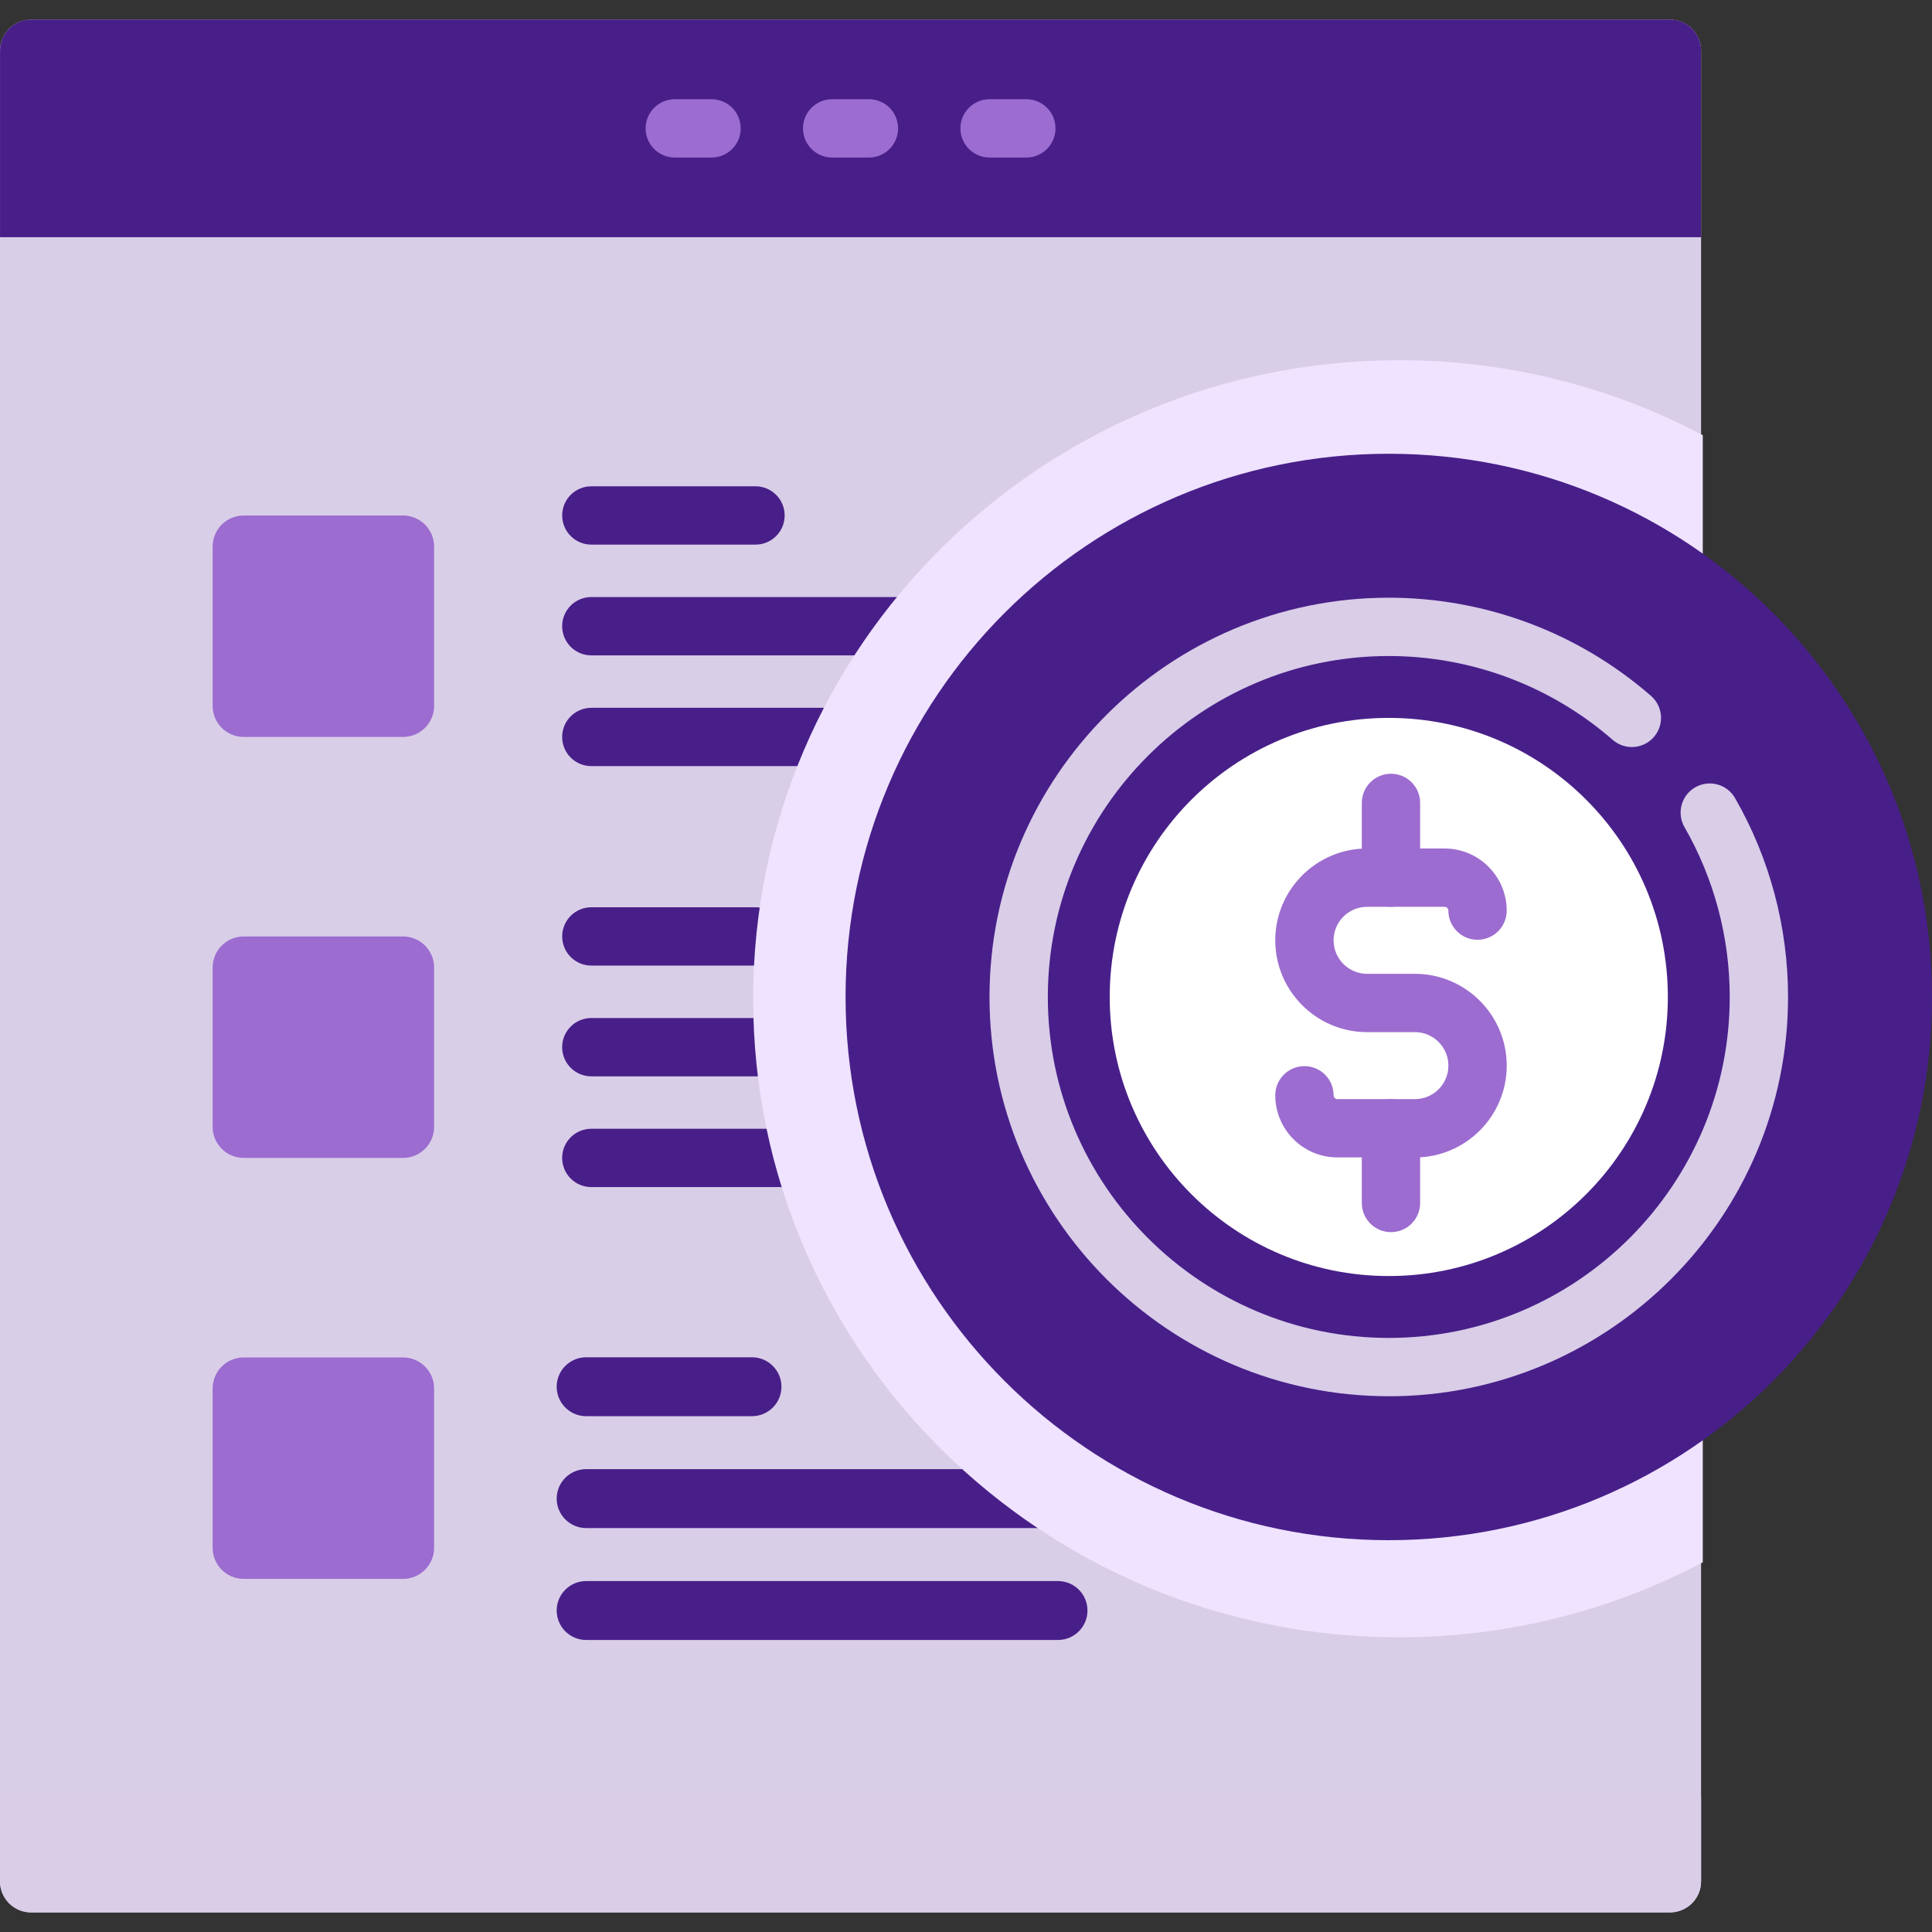
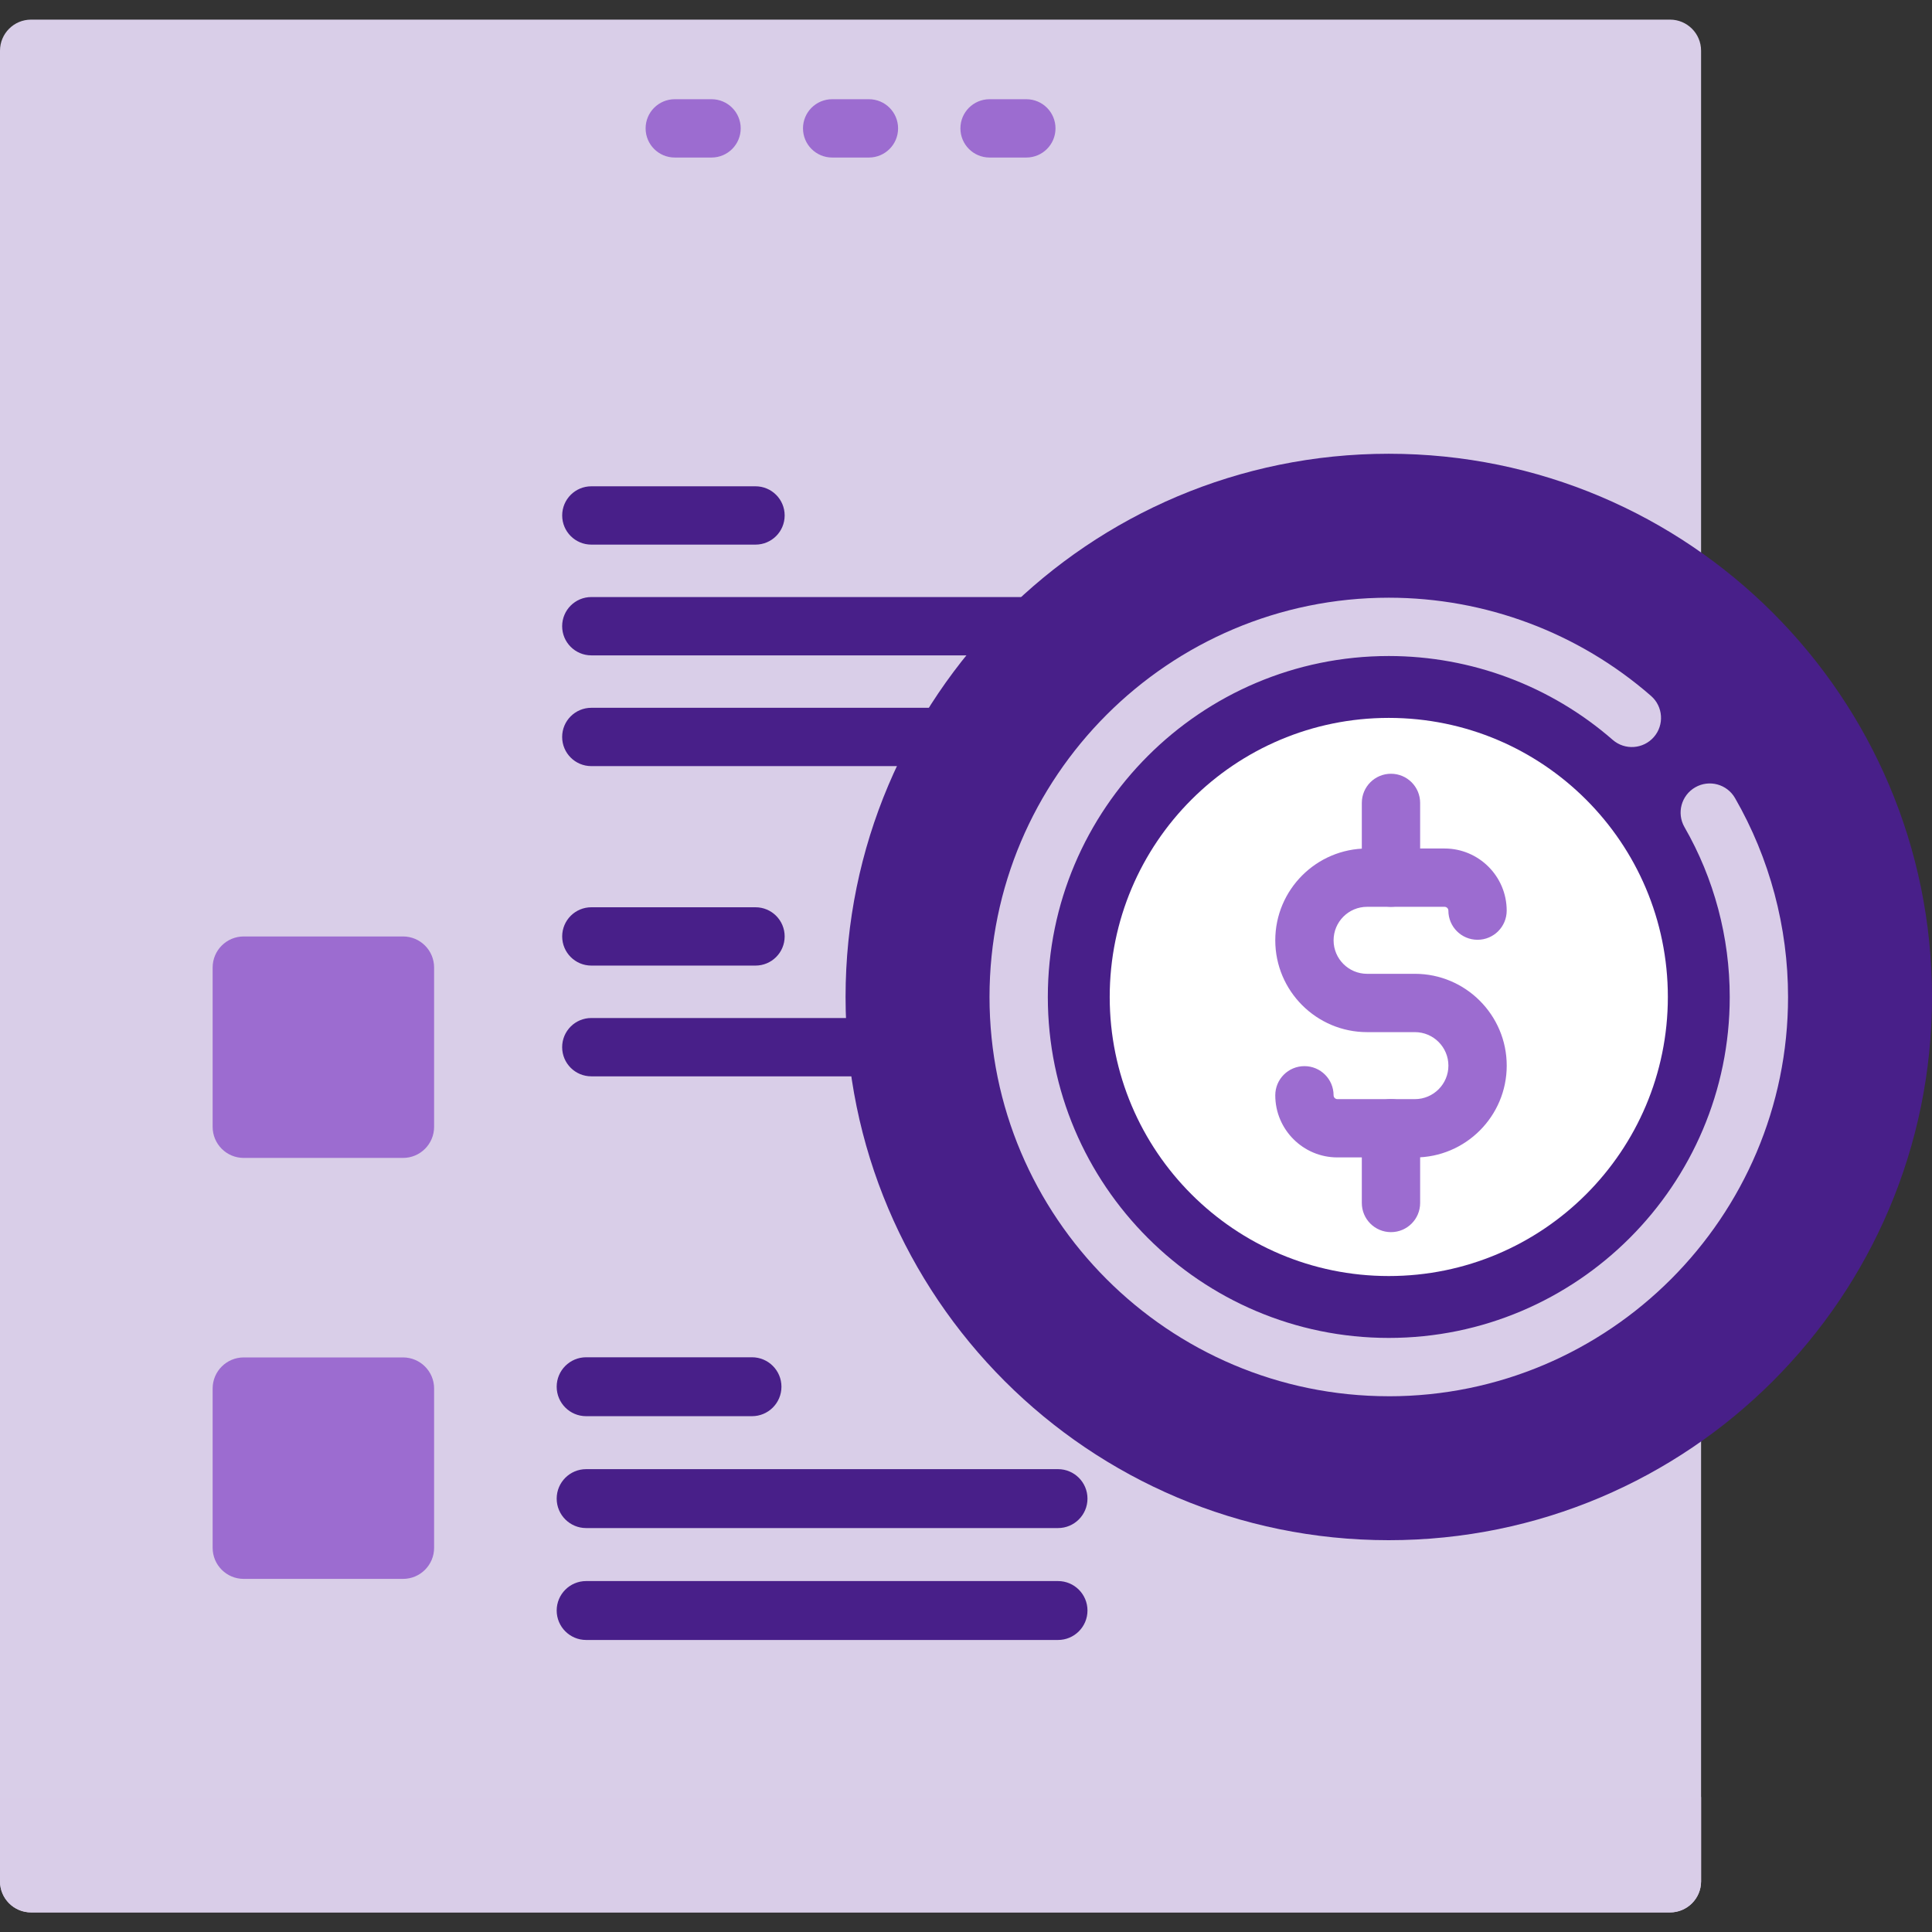
<svg xmlns="http://www.w3.org/2000/svg" fill="none" viewBox="0 0 65 65">
  <rect x="0" y="0" width="65" height="65" fill="#333333" stroke="none" />
  <g clip-path="url(#a)">
    <path d="m57.231 1.706v61.589c0 0.578-0.469 1.046-1.046 1.046h-55.139c-0.578 0-1.046-0.468-1.046-1.046v-61.589c0-0.578 0.468-1.046 1.046-1.046h55.139c0.578-1.27e-4 1.046 0.468 1.046 1.046z" fill="#D9CEE8" />
-     <path d="m57.231 7.98h-57.23v-6.275c0-0.578 0.468-1.046 1.046-1.046h55.138c0.578 0 1.046 0.468 1.046 1.046v6.275h3e-4z" fill="#481F89" />
    <path d="m56.184 64.341h-55.138c-0.578 0-1.046-0.468-1.046-1.046v-2.837h57.231v2.837c0 0.578-0.469 1.046-1.046 1.046z" fill="#D9CDE8" />
-     <path d="m13.559 24.794h-5.359c-0.578 0-1.046-0.468-1.046-1.046v-5.359c0-0.578 0.468-1.046 1.046-1.046h5.359c0.578 0 1.046 0.469 1.046 1.046v5.359c2e-4 0.578-0.468 1.046-1.046 1.046z" fill="#9C6CD0" />
    <path d="m25.418 18.323h-5.523c-0.542 0-0.981-0.439-0.981-0.981s0.439-0.981 0.981-0.981h5.523c0.542 0 0.981 0.439 0.981 0.981 2e-4 0.542-0.439 0.981-0.981 0.981z" fill="#481F89" />
    <path d="m35.608 22.049h-15.714c-0.542 0-0.981-0.439-0.981-0.981 0-0.542 0.439-0.981 0.981-0.981h15.714c0.542 0 0.981 0.439 0.981 0.981 0 0.542-0.439 0.981-0.981 0.981z" fill="#481F89" />
    <path d="m35.608 25.775h-15.714c-0.542 0-0.981-0.439-0.981-0.981 0-0.542 0.439-0.981 0.981-0.981h15.714c0.542 0 0.981 0.439 0.981 0.981 0 0.542-0.439 0.981-0.981 0.981z" fill="#481F89" />
    <path d="m13.559 38.957h-5.359c-0.578 0-1.046-0.468-1.046-1.046v-5.359c0-0.578 0.468-1.046 1.046-1.046h5.359c0.578 0 1.046 0.468 1.046 1.046v5.359c2e-4 0.578-0.468 1.046-1.046 1.046z" fill="#9C6CD0" />
    <path d="m25.418 32.486h-5.523c-0.542 0-0.981-0.439-0.981-0.981s0.439-0.981 0.981-0.981h5.523c0.542 0 0.981 0.439 0.981 0.981 2e-4 0.542-0.439 0.981-0.981 0.981z" fill="#481F89" />
    <path d="m35.608 36.212h-15.714c-0.542 0-0.981-0.439-0.981-0.981s0.439-0.981 0.981-0.981h15.714c0.542 0 0.981 0.439 0.981 0.981 0 0.542-0.439 0.981-0.981 0.981z" fill="#481F89" />
-     <path d="m35.608 39.938h-15.714c-0.542 0-0.981-0.439-0.981-0.981s0.439-0.981 0.981-0.981h15.714c0.542 0 0.981 0.439 0.981 0.981s-0.439 0.981-0.981 0.981z" fill="#481F89" />
    <path d="m13.559 53.12h-5.359c-0.578 0-1.046-0.468-1.046-1.046v-5.359c0-0.578 0.468-1.046 1.046-1.046h5.359c0.578 0 1.046 0.469 1.046 1.046v5.359c2e-4 0.578-0.468 1.046-1.046 1.046z" fill="#9C6CD0" />
    <g style="mix-blend-mode:multiply">
      <path d="m25.3 47.646h-5.58c-0.547 0-0.991-0.444-0.991-0.991s0.444-0.991 0.991-0.991h5.58c0.547 0 0.991 0.444 0.991 0.991 2e-4 0.547-0.444 0.991-0.991 0.991z" fill="#481F89" />
      <path d="m35.596 51.41h-15.876c-0.547 0-0.991-0.444-0.991-0.991s0.444-0.991 0.991-0.991h15.876c0.547 0 0.991 0.444 0.991 0.991 0 0.547-0.444 0.991-0.991 0.991z" fill="#481F89" />
      <path d="m35.596 55.175h-15.876c-0.547 0-0.991-0.444-0.991-0.991s0.444-0.991 0.991-0.991h15.876c0.547 0 0.991 0.444 0.991 0.991s-0.444 0.991-0.991 0.991z" fill="#481F89" />
-       <path d="m57.288 14.64v37.923c-3.047 1.61-6.526 2.522-10.221 2.522-12.001 0-21.728-9.618-21.728-21.483 0-11.865 9.727-21.483 21.728-21.483 3.695-1e-4 7.174 0.911 10.221 2.522z" fill="#EFE3FF" />
    </g>
    <path d="m46.724 51.818c10.094 0 18.276-8.182 18.276-18.276 0-10.094-8.182-18.276-18.276-18.276-10.094 0-18.276 8.182-18.276 18.276 0 10.094 8.182 18.276 18.276 18.276z" fill="#481F89" />
    <path d="m46.724 46.975c-7.407 0-13.433-6.026-13.433-13.433s6.026-13.433 13.433-13.433c3.246 0 6.38 1.173 8.823 3.304 0.408 0.356 0.451 0.976 0.095 1.384-0.356 0.408-0.976 0.451-1.384 0.095-2.087-1.819-4.762-2.821-7.534-2.821-6.325 0-11.471 5.146-11.471 11.471s5.146 11.471 11.471 11.471c6.325 0 11.471-5.146 11.471-11.471 0-2.008-0.526-3.984-1.522-5.714-0.27-0.469-0.109-1.069 0.361-1.339 0.469-0.27 1.069-0.109 1.339 0.361 1.167 2.027 1.784 4.341 1.784 6.693-1e-4 7.407-6.026 13.433-13.433 13.433z" fill="#D9CDE8" />
    <path d="m46.724 42.931c5.186 0 9.389-4.204 9.389-9.389 0-5.186-4.204-9.389-9.389-9.389-5.185 0-9.389 4.204-9.389 9.389 0 5.185 4.204 9.389 9.389 9.389z" fill="#fff" />
    <path d="m47.602 38.94h-2.607c-1.153 0-2.09-0.938-2.09-2.09 0-0.542 0.439-0.981 0.981-0.981s0.981 0.439 0.981 0.981c0 0.071 0.058 0.129 0.129 0.129h2.607c0.621 0 1.127-0.506 1.127-1.127s-0.505-1.127-1.127-1.127h-1.609c-1.703 0-3.089-1.385-3.089-3.089s1.386-3.089 3.089-3.089h2.607c1.153 0 2.09 0.938 2.09 2.09 0 0.542-0.439 0.981-0.981 0.981s-0.981-0.439-0.981-0.981c0-0.071-0.058-0.128-0.128-0.128h-2.607c-0.622 0-1.127 0.505-1.127 1.127 0 0.622 0.505 1.127 1.127 1.127h1.609c1.703 0 3.089 1.386 3.089 3.089 0 1.703-1.386 3.089-3.089 3.089z" fill="#9C6CD0" />
    <path d="m46.798 30.508c-0.542 0-0.981-0.439-0.981-0.981v-2.514c0-0.542 0.439-0.981 0.981-0.981s0.981 0.439 0.981 0.981v2.514c1e-4 0.542-0.439 0.981-0.981 0.981z" fill="#9C6CD0" />
    <path d="m46.798 41.454c-0.542 0-0.981-0.439-0.981-0.981v-2.514c0-0.542 0.439-0.981 0.981-0.981s0.981 0.439 0.981 0.981v2.514c1e-4 0.542-0.439 0.981-0.981 0.981z" fill="#9C6CD0" />
    <path d="m23.939 5.3h-1.237c-0.542 0-0.981-0.439-0.981-0.981s0.439-0.981 0.981-0.981h1.237c0.542 0 0.981 0.439 0.981 0.981s-0.439 0.981-0.981 0.981z" fill="#9C6CD0" />
    <path d="m29.234 5.3h-1.237c-0.542 0-0.981-0.439-0.981-0.981s0.439-0.981 0.981-0.981h1.237c0.542 0 0.981 0.439 0.981 0.981s-0.439 0.981-0.981 0.981z" fill="#9C6CD0" />
    <path d="m34.53 5.3h-1.237c-0.542 0-0.981-0.439-0.981-0.981s0.439-0.981 0.981-0.981h1.237c0.542 0 0.981 0.439 0.981 0.981s-0.439 0.981-0.981 0.981z" fill="#9C6CD0" />
  </g>
  <defs>
    <clipPath id="a">
      <rect width="65" height="65" fill="#fff" />
    </clipPath>
  </defs>
</svg>